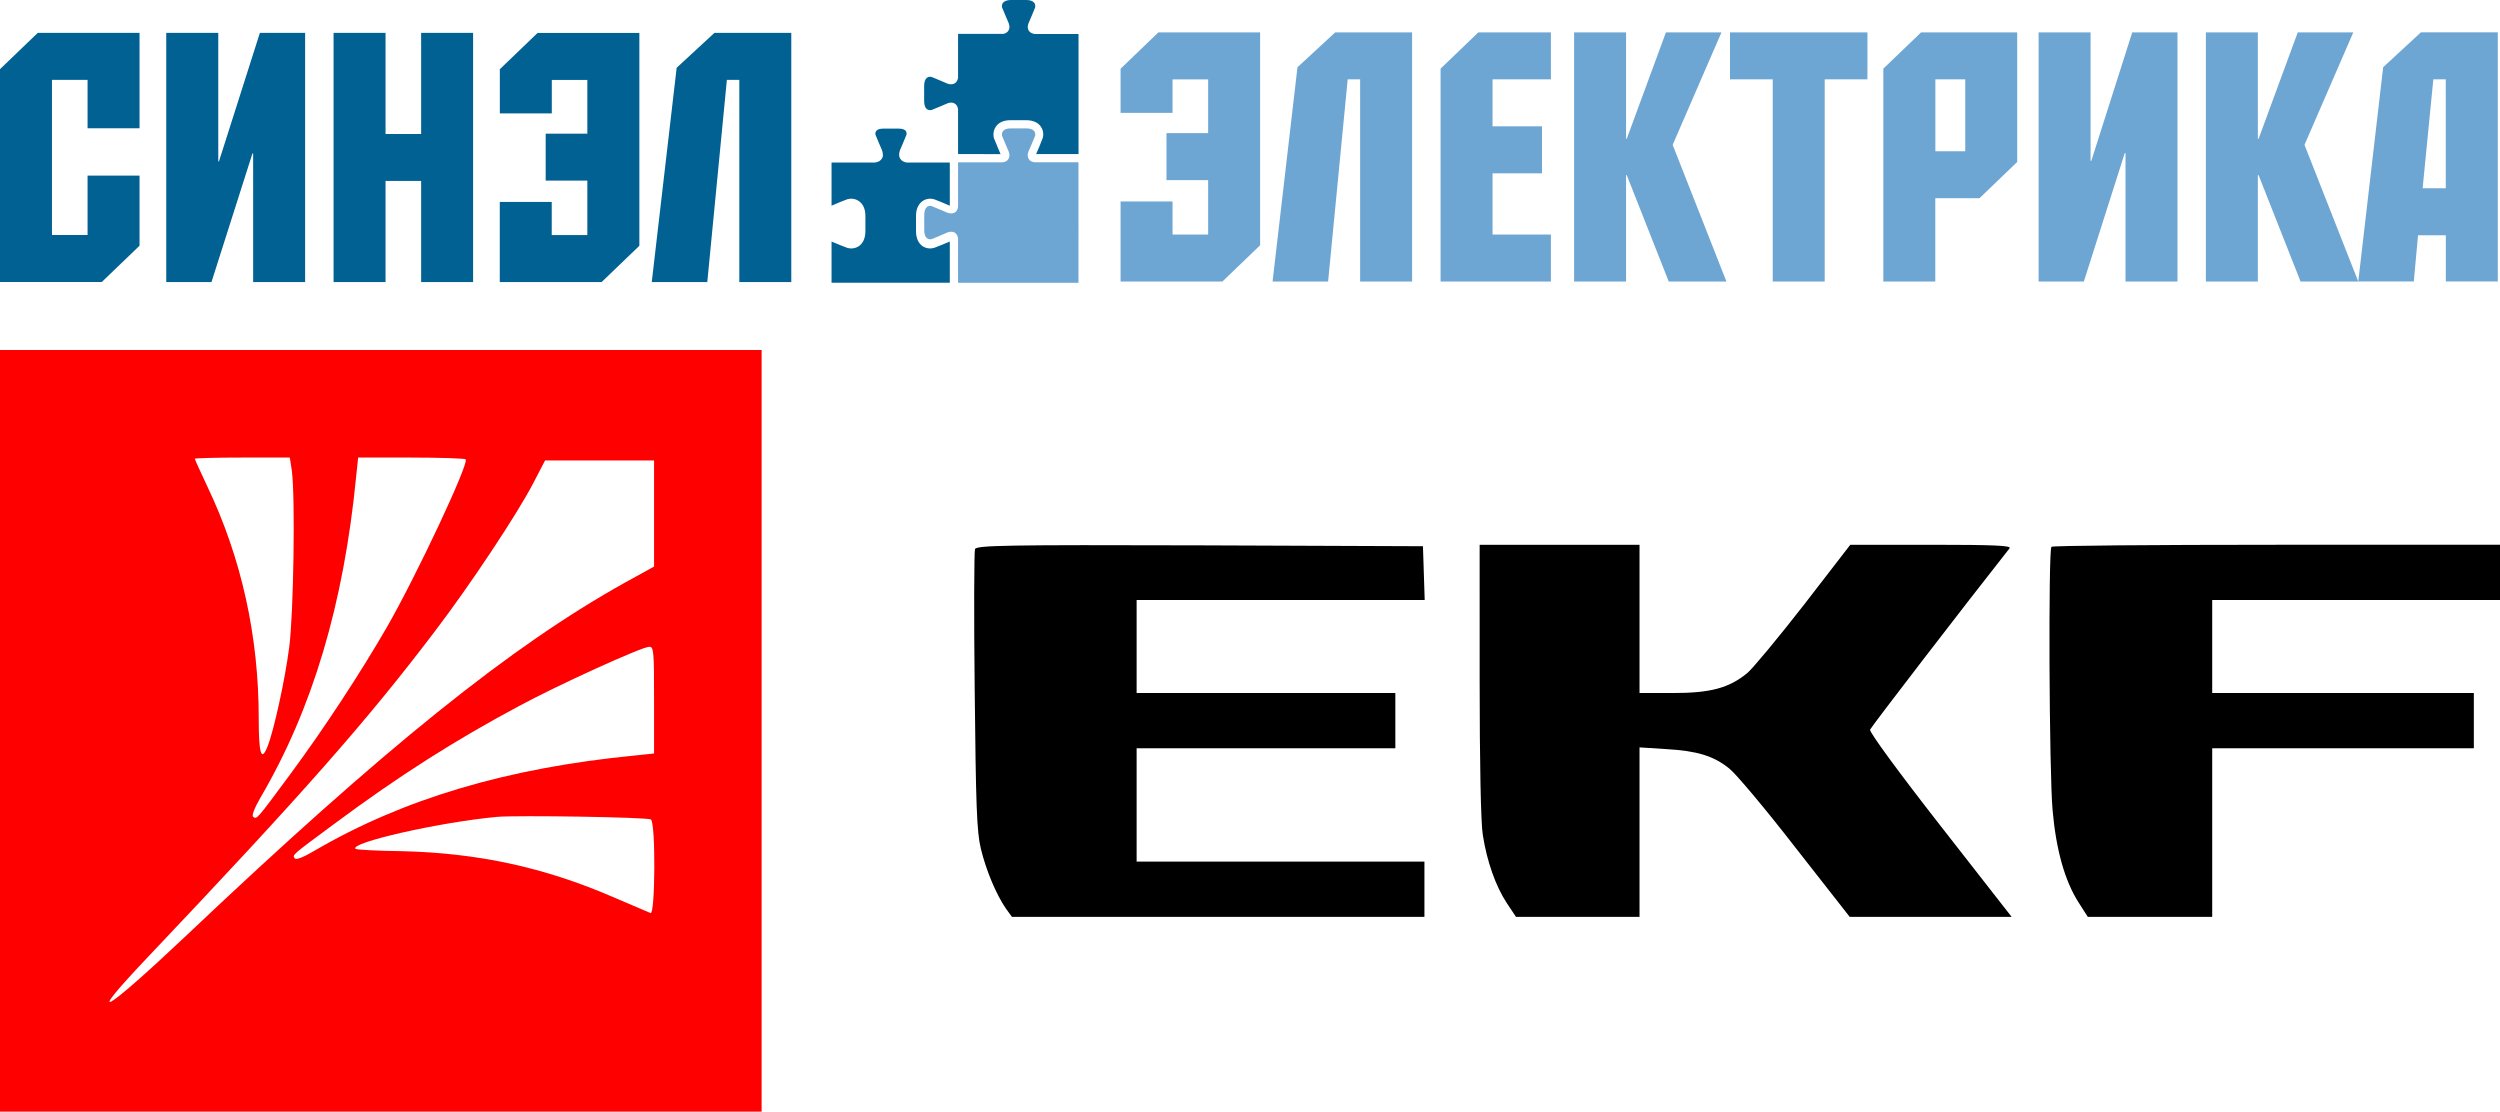
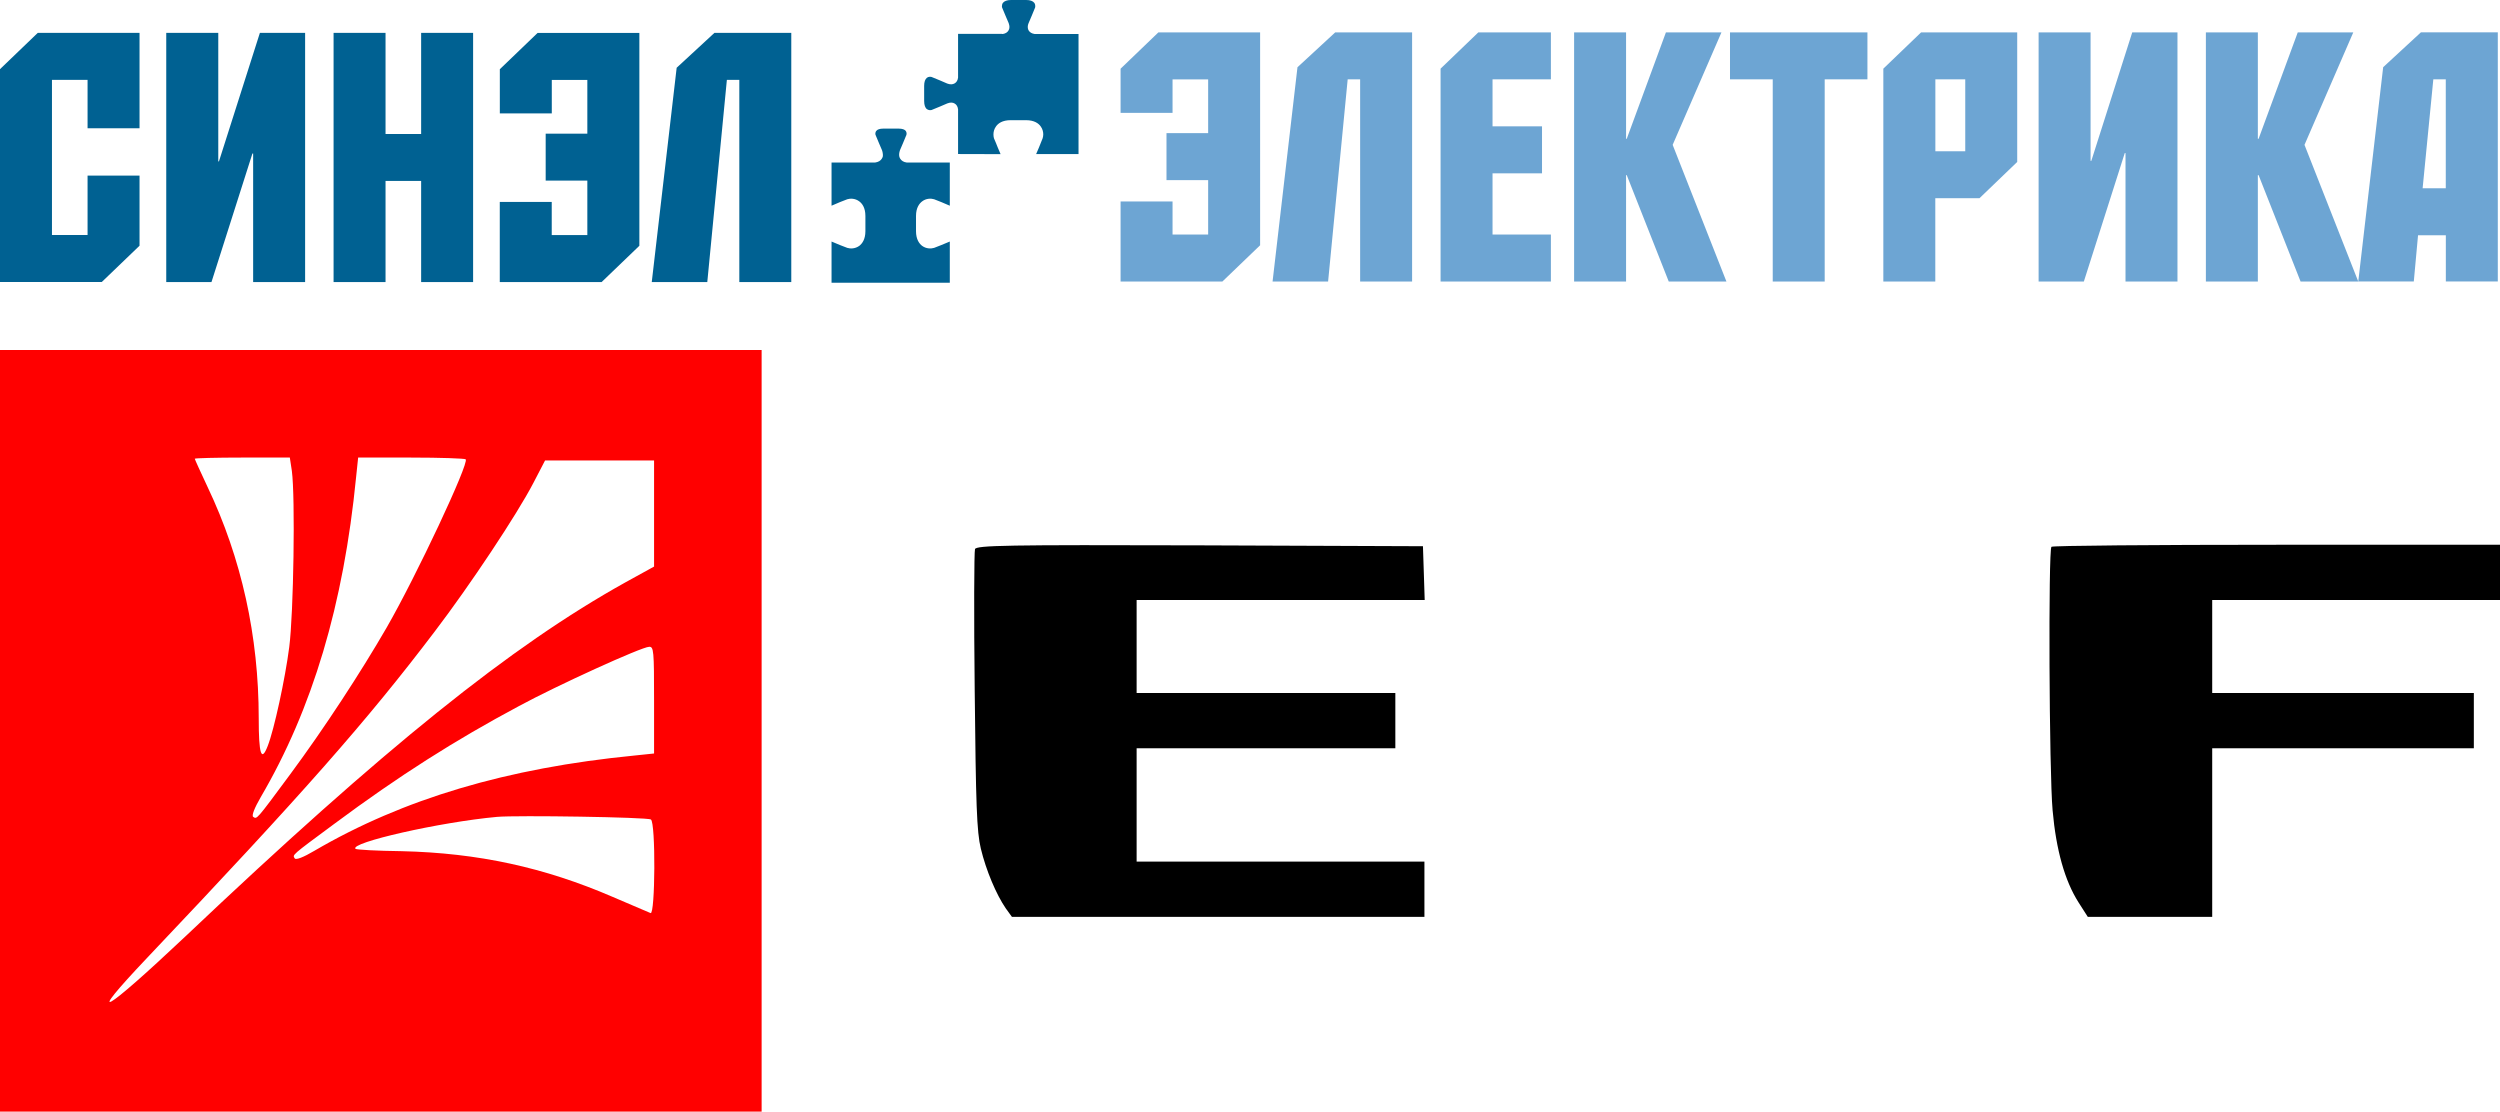
<svg xmlns="http://www.w3.org/2000/svg" xmlns:ns1="http://sodipodi.sourceforge.net/DTD/sodipodi-0.dtd" xmlns:ns2="http://www.inkscape.org/namespaces/inkscape" version="1.0" width="300" height="133.395" id="svg2" xml:space="preserve" ns1:docname="ekf-logo.svg" ns2:version="1.1.2 (b8e25be833, 2022-02-05)">
  <ns1:namedview id="namedview103" pagecolor="#ffffff" bordercolor="#666666" borderopacity="1.0" ns2:pageshadow="2" ns2:pageopacity="0.0" ns2:pagecheckerboard="0" showgrid="false" showguides="true" ns2:guide-bbox="true" ns2:zoom="1.2249583" ns2:cx="559.20271" ns2:cy="372.25757" ns2:window-width="3440" ns2:window-height="1377" ns2:window-x="-8" ns2:window-y="-8" ns2:window-maximized="1" ns2:current-layer="svg2" />
  <defs id="defs5">
    <clipPath id="clipPath17">
      <path d="M 0,842 H 595 V 0.11 H 0 Z" id="path19" />
    </clipPath>
    <clipPath id="clipPath23">
      <path d="M 0,841.98 H 595.2 V 0 H 0 Z" id="path25" />
    </clipPath>
    <clipPath id="clipPath33">
      <path d="M 0,856.173 H 609.449 V -14.063 H 0 Z" id="path35" />
    </clipPath>
    <clipPath id="clipPath39">
      <path d="M 0,842 H 595 V 0.11 H 0 Z" id="path41" />
    </clipPath>
    <clipPath id="clipPath45">
      <path d="M 0,841.98 H 595.2 V 0 H 0 Z" id="path47" />
    </clipPath>
    <clipPath id="clipPath69">
-       <path d="m 409.441,126.252 v -43.63 h 147.796 v 43.63" id="path71" />
-     </clipPath>
+       </clipPath>
    <clipPath id="clipPath101">
      <path d="m 409.441,126.252 v -43.63 h 147.796 v 43.63" id="path103" />
    </clipPath>
    <clipPath id="clipPath113">
      <path d="M 0,842 H 595 V 0.11 H 0 Z" id="path115" />
    </clipPath>
    <clipPath id="clipPath119">
      <path d="M 0,841.98 H 595.2 V 0 H 0 Z" id="path121" />
    </clipPath>
  </defs>
  <g id="g7675" transform="matrix(0.543,0,0,0.543,-3.5272229e-6,0)">
    <path class="st0" d="m 266.995,17.537 v 11.884 h -9.207 v 10.383 h 9.207 v 12.034 h -7.869 v -7.318 h -11.484 v 17.701 h 22.492 l 8.344,-8.019 V 7.167 H 255.987 l -8.344,8.019 v 9.757 h 11.484 v -7.393 h 7.869 z m 33.588,0 v 44.684 h 11.484 V 7.155 h -16.988 l -8.344,7.706 -5.504,47.361 h 12.272 l 4.328,-44.684 z M 342.753,7.155 h -16.05 l -8.344,8.019 v 47.036 h 24.381 V 51.826 H 329.843 V 38.303 h 10.933 V 27.92 H 329.843 V 17.537 h 12.897 V 7.155 Z m 16.6,0 h -11.484 v 55.067 h 11.484 V 38.704 h 0.151 l 9.282,23.518 h 12.747 L 369.649,32.011 380.432,7.155 h -12.272 l -8.657,23.518 h -0.151 z m 53.328,0 h -30.361 v 10.383 h 9.445 v 44.684 h 11.483 V 17.537 h 9.445 V 7.155 Z m 33.112,0 h -21.241 l -8.344,8.019 v 47.036 h 11.483 V 43.808 h 9.758 l 8.344,-8.019 z m -11.483,10.383 v 15.887 h -6.605 V 17.537 Z M 450.522,7.155 v 55.067 h 9.995 l 9.044,-28.397 h 0.164 v 28.397 h 11.484 V 7.155 h -9.995 l -9.044,28.397 h -0.164 V 7.155 Z m 48.45,0 H 487.488 v 55.067 h 11.484 V 38.704 h 0.164 l 9.282,23.518 h 12.747 L 509.281,32.011 520.064,7.155 h -12.272 l -8.656,23.518 h -0.164 z m 41.532,34.451 h -5.117 l 2.364,-24.068 h 2.752 z m 0,10.383 h -6.13 l -0.938,10.22 h -12.272 l 5.504,-47.361 8.344,-7.706 H 552 v 55.067 H 540.516 V 51.989 Z" style="clip-rule:evenodd;fill:#6da5d3;fill-rule:evenodd;stroke-width:0.109" id="path206" />
-     <path class="st0" d="m 221.483,35.865 h 0.111 c 0.6,-0.075 1.026,-0.325 1.276,-0.751 0.138,-0.225 0.213,-0.475 0.213,-0.776 0,-0.275 -0.062,-0.563 -0.174,-0.863 l -0.675,-1.576 c -0.033,-0.026 -0.776,-1.864 -0.776,-1.864 -0.036,-0.1 -0.036,-0.188 -0.036,-0.313 0,-0.225 0.062,-0.5 0.213,-0.713 0.311,-0.425 0.926,-0.638 1.789,-0.638 h 3.365 c 0.863,0 1.476,0.213 1.789,0.638 0.138,0.188 0.213,0.438 0.213,0.688 l -0.036,0.325 -0.776,1.851 -0.675,1.576 c 0,0.026 -0.187,0.438 -0.187,0.888 0.033,0.438 0.213,0.776 0.213,0.776 0.249,0.425 0.675,0.675 1.276,0.751 h 0.111 9.62 V 62.497 H 211.73 v -9.832 l -0.033,-0.175 c -0.138,-0.65 -0.475,-0.963 -0.75,-1.113 -0.438,-0.225 -0.976,-0.225 -1.601,0 l -1.576,0.688 -1.864,0.776 c -0.275,0.075 -0.713,0.063 -1.038,-0.188 -0.4,-0.288 -0.613,-0.926 -0.613,-1.776 V 47.511 c 0,-0.863 0.213,-1.476 0.613,-1.789 0.324,-0.25 0.776,-0.275 1.038,-0.175 l 1.851,0.776 1.577,0.675 c 0.638,0.225 1.176,0.225 1.614,0 0.275,-0.15 0.613,-0.463 0.75,-1.101 0,-0.026 0.033,-0.188 0.033,-0.188 v -9.833 h 9.758 z" style="clip-rule:evenodd;fill:#6da5d3;fill-rule:evenodd;stroke-width:0.109" id="path208" />
    <path class="st1" d="m 221.483,7.518 h 0.111 c 0.6,-0.1 1.026,-0.35 1.276,-0.776 0.138,-0.213 0.213,-0.475 0.213,-0.776 0,-0.25 -0.062,-0.538 -0.174,-0.863 l -0.675,-1.576 -0.776,-1.864 c -0.036,-0.075 -0.036,-0.187 -0.036,-0.313 0,-0.225 0.062,-0.5 0.213,-0.713 C 221.947,0.238 222.561,0 223.424,0 h 3.365 c 0.863,0 1.476,0.225 1.789,0.638 0.187,0.275 0.213,0.563 0.213,0.713 l -0.036,0.313 -0.751,1.826 -0.688,1.614 c 0,0 -0.187,0.4 -0.187,0.863 0,0.475 0.213,0.788 0.213,0.788 0.249,0.4 0.675,0.65 1.276,0.751 h 0.111 9.62 v 26.545 h -9.37 c 0.075,-0.188 0.613,-1.426 0.613,-1.426 0.033,-0.063 0.825,-2.064 0.825,-2.064 0.075,-0.25 0.138,-0.538 0.138,-0.851 0,-0.575 -0.151,-1.213 -0.575,-1.789 -0.463,-0.638 -1.388,-1.364 -3.252,-1.364 h -3.378 c -1.851,0 -2.777,0.726 -3.227,1.364 -0.425,0.576 -0.576,1.213 -0.576,1.789 0,0.313 0.039,0.6 0.111,0.851 0.033,0 0.851,2.064 0.851,2.064 0,0 0.563,1.289 0.613,1.439 l -9.395,-0.026 v -9.782 -0.1 c -0.075,-0.6 -0.324,-1.026 -0.751,-1.276 -0.438,-0.275 -1.001,-0.275 -1.638,-0.026 l -1.577,0.676 c -0.036,0 -1.889,0.776 -1.889,0.776 -0.249,0.075 -0.688,0.063 -1.026,-0.188 -0.4,-0.288 -0.613,-0.926 -0.613,-1.789 V 18.974 c 0,-0.863 0.213,-1.476 0.613,-1.789 0.324,-0.25 0.776,-0.25 1.026,-0.175 l 1.889,0.776 1.564,0.675 c 0.65,0.25 1.213,0.225 1.651,-0.037 0.425,-0.25 0.676,-0.676 0.751,-1.276 v -0.112 -9.545 h 9.758 z" style="clip-rule:evenodd;fill:#006192;fill-rule:evenodd;stroke-width:0.109" id="path210" />
    <path class="st1" d="m 193.449,29.522 c 0,-0.112 0.036,-0.363 0.187,-0.575 0.249,-0.35 0.813,-0.525 1.576,-0.525 h 3.365 c 0.788,0 1.351,0.175 1.601,0.525 0.111,0.15 0.174,0.363 0.174,0.575 l -0.036,0.275 -0.751,1.814 -0.675,1.576 c 0,0.026 -0.187,0.5 -0.187,0.963 -0.033,0.475 0.213,0.888 0.226,0.901 0.288,0.475 0.776,0.776 1.439,0.863 h 0.138 9.394 v 9.545 c -0.901,-0.4 -2.927,-1.251 -3.465,-1.426 -0.688,-0.213 -1.751,-0.213 -2.639,0.463 -0.613,0.463 -1.364,1.389 -1.364,3.227 v 3.365 c 0,1.851 0.751,2.79 1.364,3.253 0.888,0.65 1.939,0.65 2.639,0.438 0.538,-0.175 2.565,-1.026 3.465,-1.401 v 9.107 H 183.767 V 53.378 c 0.901,0.388 2.927,1.226 3.478,1.401 0.675,0.213 1.726,0.213 2.64,-0.438 0.613,-0.463 1.364,-1.401 1.364,-3.253 v -3.365 c 0,-1.851 -0.751,-2.777 -1.364,-3.227 -0.901,-0.675 -1.964,-0.675 -2.64,-0.463 -0.563,0.175 -2.577,1.026 -3.478,1.426 V 35.915 h 9.532 0.111 c 0.688,-0.1 1.189,-0.388 1.476,-0.863 0.151,-0.275 0.249,-0.363 0.226,-0.901 -0.033,-0.525 -0.187,-0.938 -0.187,-0.938 l -0.676,-1.576 -0.775,-1.864 c 0,0 -0.033,-0.25 -0.033,-0.25 z" style="clip-rule:evenodd;fill:#006192;fill-rule:evenodd;stroke-width:0.109" id="path212" />
    <path class="st1" d="M 30.848,7.267 H 8.344 L 6.49009e-6,15.285 V 62.321 H 22.492 l 8.344,-8.019 V 38.803 H 19.352 V 51.938 H 11.484 V 17.65 H 19.352 V 28.345 H 30.836 V 7.267 Z m 5.892,0 V 62.334 h 9.995 l 9.044,-28.397 h 0.164 V 62.334 H 67.428 V 7.267 h -9.995 l -9.044,28.397 h -0.151 V 7.267 Z m 67.814,0 h -11.484 v 22.342 H 85.202 V 7.267 H 73.719 V 62.334 H 85.202 V 39.992 h 7.868 v 22.342 h 11.484 z m 25.244,10.383 v 11.884 h -9.207 v 10.383 h 9.207 V 51.951 H 121.93 V 44.633 H 110.447 V 62.334 h 22.505 l 8.344,-8.019 V 7.279 h -22.492 l -8.344,8.019 v 9.758 h 11.484 v -7.393 h 7.856 z m 33.588,0 V 62.334 h 11.484 V 7.267 H 157.883 l -8.344,7.706 -5.504,47.361 h 12.272 L 160.635,17.65 Z" style="clip-rule:evenodd;fill:#006192;fill-rule:evenodd;stroke-width:0.109" id="path214" />
  </g>
  <path d="m 0,87.698 v 45.698 H 45.698 91.395 V 87.698 42 H 45.698 0 Z M 35.023,56.512 c 0.419,3.174 0.209,17.093 -0.314,21.14 -0.488,3.802 -1.814,9.907 -2.581,11.86 -0.767,1.988 -1.081,1.012 -1.081,-3.314 0,-9.837 -2.058,-19.186 -6.14,-27.767 -0.837,-1.779 -1.535,-3.314 -1.535,-3.384 0,-0.07 2.581,-0.14 5.721,-0.14 h 5.686 z m 20.86,-1.395 c 0.453,0.419 -5.93,14.023 -9.488,20.198 -3.105,5.372 -7.5,12.105 -11.581,17.616 -4.151,5.616 -3.977,5.372 -4.43,5.093 -0.209,-0.14 0.14,-1.047 0.907,-2.372 6.209,-10.605 9.942,-23.128 11.442,-38.407 l 0.244,-2.337 h 6.349 c 3.523,0 6.453,0.105 6.558,0.209 z m 22.605,6.488 v 6.384 l -3.419,1.884 c -13.744,7.64 -28.884,19.814 -52.849,42.523 -9.837,9.279 -12.209,10.605 -4.5,2.477 C 36.314,95.267 44.058,86.477 52.151,75.802 56.407,70.221 62.058,61.709 64.012,57.942 l 1.395,-2.686 h 6.558 6.523 z m 0,22.395 v 6.419 l -2.337,0.244 c -15.314,1.5 -27.767,5.198 -38.442,11.442 -1.291,0.767 -2.198,1.116 -2.337,0.907 -0.279,-0.453 -0.488,-0.279 4.744,-4.151 7.744,-5.756 14.512,-10.047 22.151,-14.128 4.57,-2.477 14.756,-7.116 15.628,-7.116 0.558,-0.035 0.593,0.488 0.593,6.384 z m -0.384,14.337 c 0.593,0.349 0.523,11.477 -0.035,11.233 -0.244,-0.105 -2.302,-0.977 -4.57,-1.953 -8.163,-3.523 -16.116,-5.267 -25.326,-5.477 -2.93,-0.035 -5.407,-0.174 -5.512,-0.279 -0.767,-0.733 10.116,-3.209 16.988,-3.837 2.372,-0.209 18.035,0.035 18.453,0.314 z" id="path25-9" style="fill:#ff0000;stroke:none;stroke-width:0.035" />
  <path d="m 117,65.895 c -0.105,0.279 -0.14,7.919 -0.035,16.988 0.14,13.709 0.244,16.919 0.733,18.942 0.628,2.616 1.849,5.512 3,7.186 l 0.733,1.012 h 24.767 24.733 v -3.314 -3.314 H 153.663 136.395 V 96.593 89.791 h 15.523 15.523 V 86.477 83.163 H 151.919 136.395 V 77.581 72 h 17.267 17.302 l -0.105,-3.244 -0.105,-3.209 -26.791,-0.105 c -23.267,-0.07 -26.791,0 -26.965,0.453 z" id="path27" style="fill:#000000;stroke:none;stroke-width:0.035" />
-   <path d="m 177.558,81.663 c 0,9.663 0.14,17.233 0.384,18.558 0.488,3.14 1.535,6.105 2.86,8.128 l 1.116,1.674 h 7.395 7.43 V 99.872 89.686 l 3.244,0.209 c 3.628,0.209 5.651,0.802 7.535,2.337 0.733,0.558 4.291,4.779 7.884,9.419 l 6.558,8.372 h 9.733 9.698 l -8.581,-10.988 c -4.988,-6.384 -8.512,-11.198 -8.407,-11.477 0.14,-0.349 11.512,-15.14 16.744,-21.767 0.244,-0.314 -1.674,-0.419 -9.384,-0.419 h -9.733 l -5.547,7.186 c -3.07,3.942 -6.14,7.64 -6.802,8.198 -2.198,1.814 -4.43,2.407 -8.93,2.407 h -4.012 v -8.895 -8.895 h -9.593 -9.593 z" id="path29" style="fill:#000000;stroke:none;stroke-width:0.035" />
  <path d="m 246.174,65.616 c -0.384,0.349 -0.279,27.105 0.14,31.64 0.419,4.744 1.465,8.442 3.105,11.023 l 1.116,1.744 H 258 265.465 V 99.907 89.791 h 15.698 15.698 V 86.477 83.163 H 281.163 265.465 V 77.581 72 H 282.733 300 v -3.314 -3.314 h -26.791 c -14.756,0 -26.93,0.105 -27.035,0.244 z" id="path31" style="fill:#000000;stroke:none;stroke-width:0.035" />
</svg>